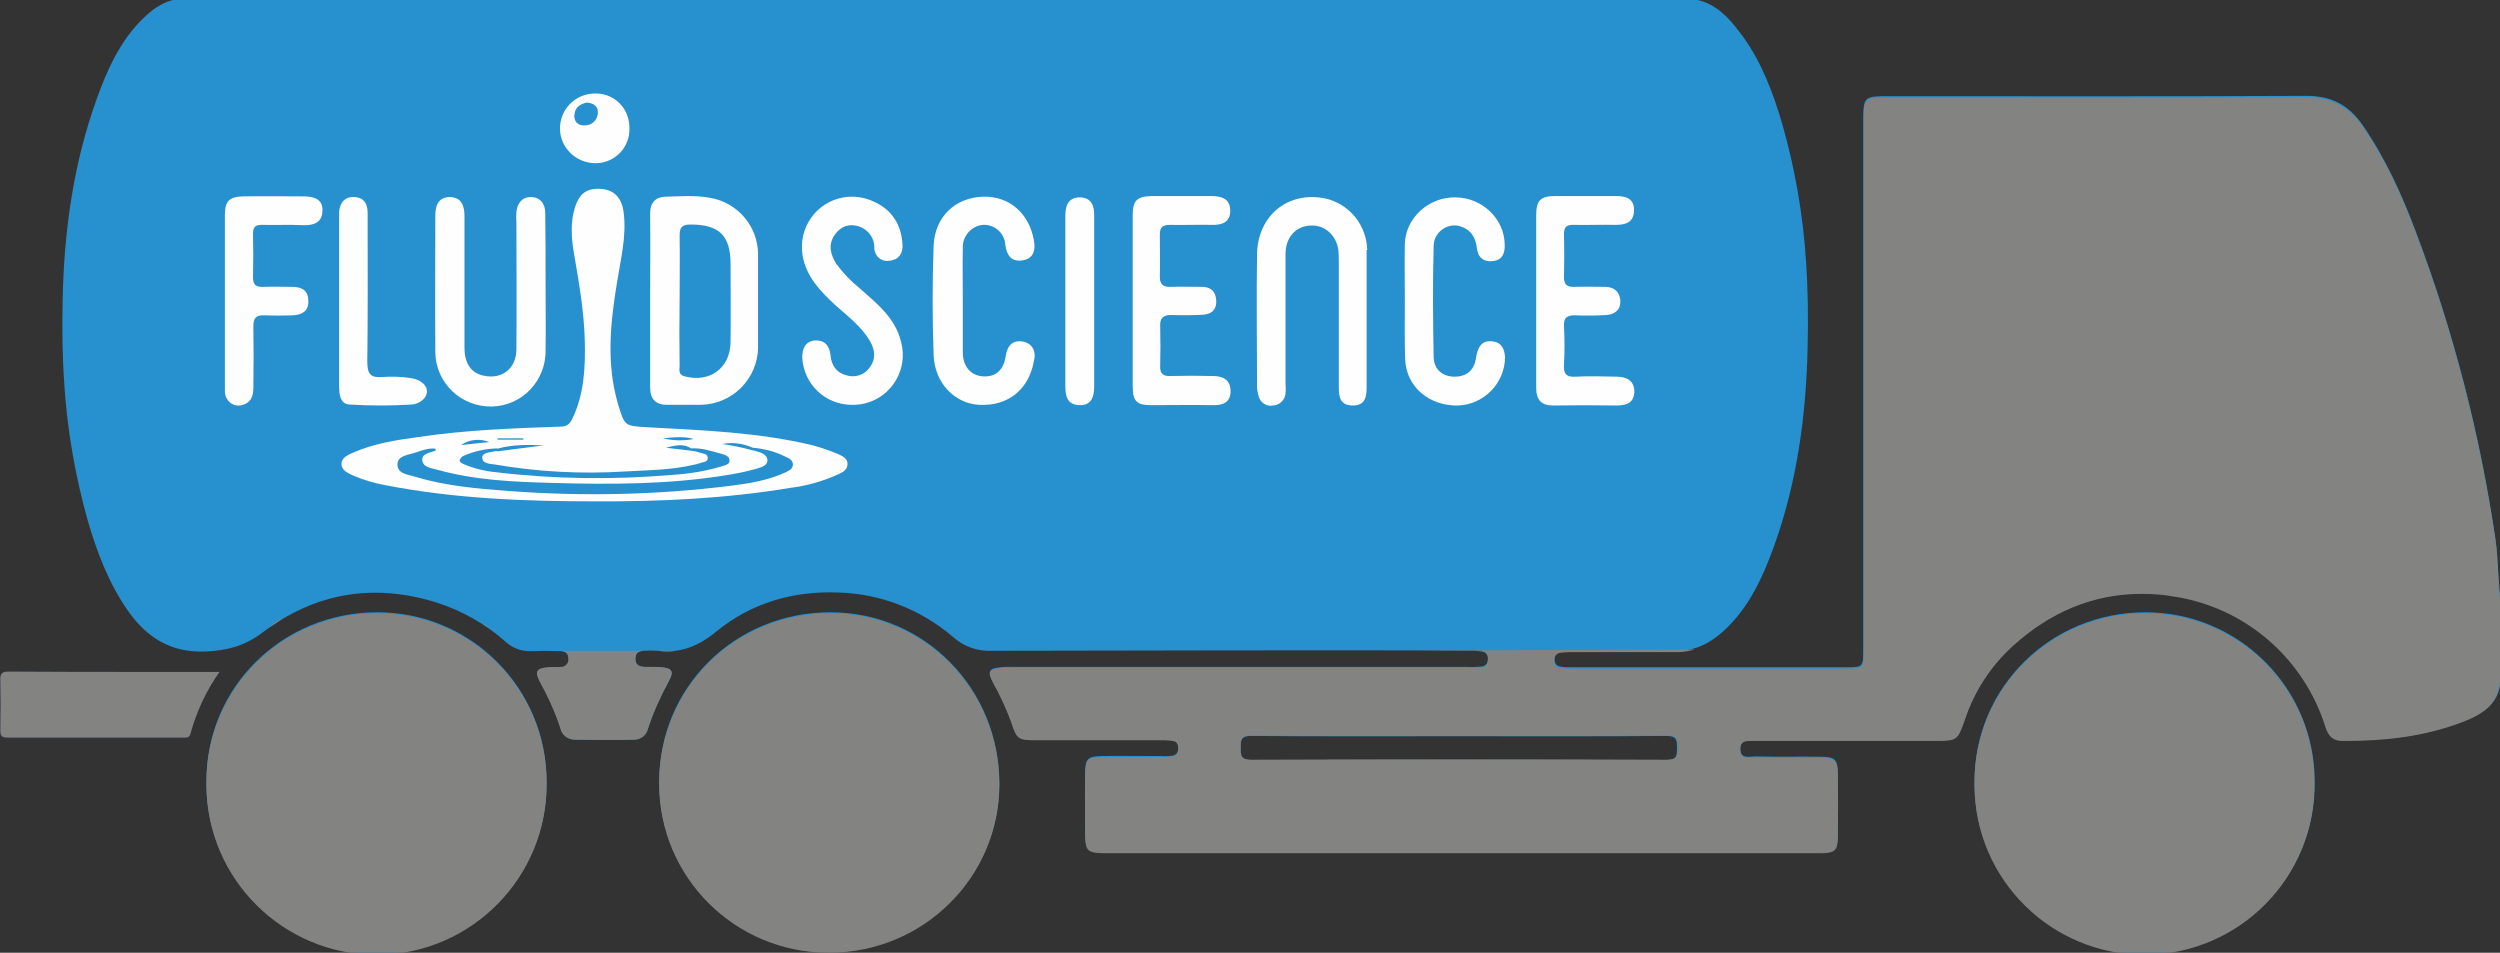
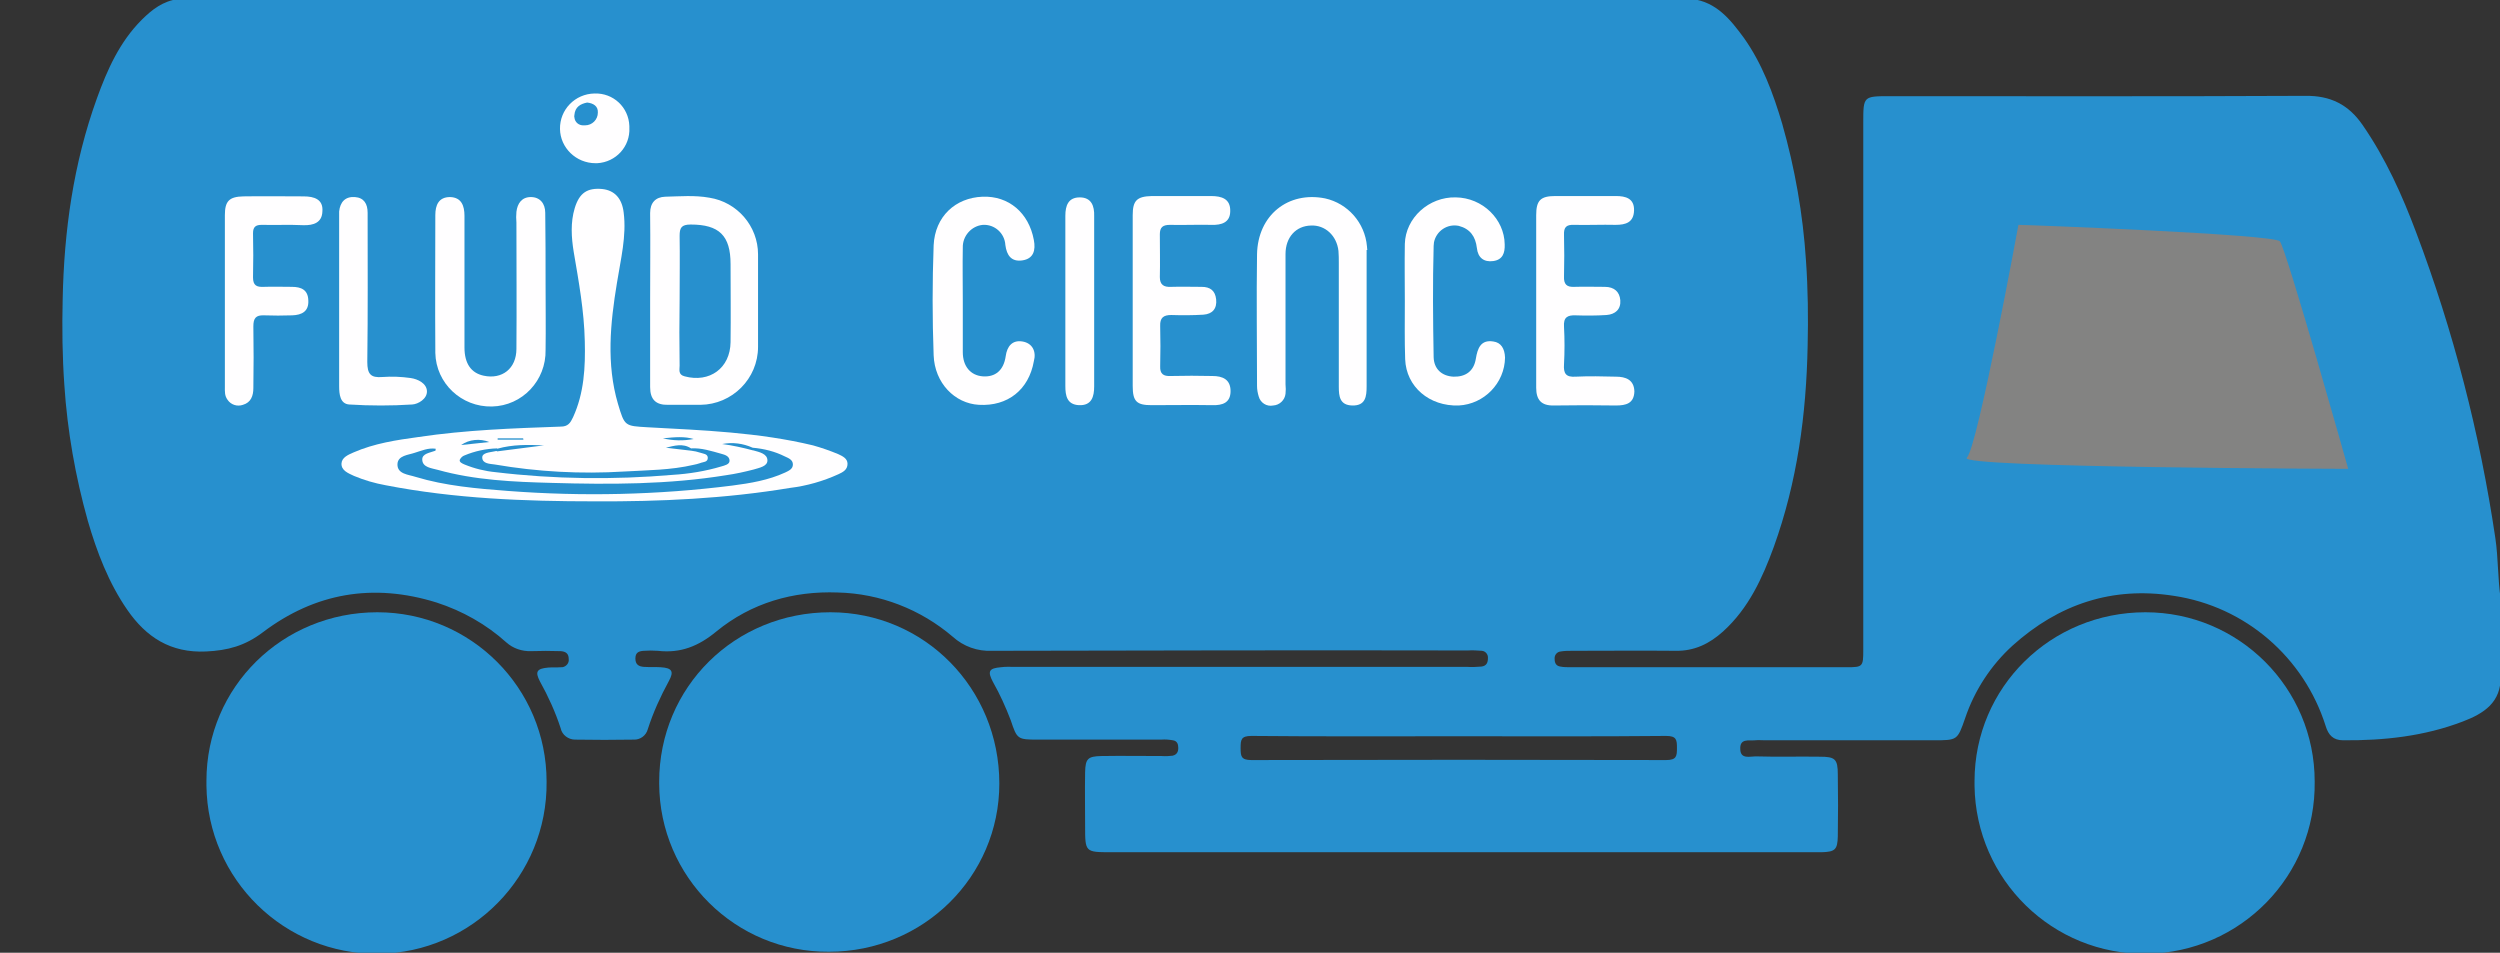
<svg xmlns="http://www.w3.org/2000/svg" xmlns:xlink="http://www.w3.org/1999/xlink" id="Layer_1" x="0px" y="0px" viewBox="0 0 746 284.3" style="enable-background:new 0 0 746 284.3;" xml:space="preserve">
  <rect x="0" y="0" width="746" height="284.3" fill="#333333" stroke="none" />
  <style type="text/css">	.st0{fill:#2790CE;}	.st1{fill:#FFFEFF;}	.st2{clip-path:url(#SVGID_00000149376396638777917300000017664619755374647435_);}	.st3{fill:#213466;}	.st4{fill:#838382;}</style>
  <g>
    <path class="st0" d="M744.6,160.5c-4.6-31.1-12.5-61.7-23.6-91.1c-4.2-11.2-9.1-22.1-16-32.1c-4.2-6.1-9.6-8.8-17.1-8.7  c-41.3,0.2-82.6,0.1-123.9,0.1c-8,0-8,0-8,7.9c0,52.5,0,105,0,157.5c0,4.8-0.2,5-4.8,5c-27.5,0-55,0-82.5,0c-1.1,0-2.1,0-3.1-0.2  c-1.3-0.2-1.7-1.1-1.7-2.3c-0.1-1.1,0.7-2.1,1.8-2.2c1.2-0.2,2.3-0.2,3.5-0.2c10.3,0,20.5-0.1,30.8,0c5.6,0.1,10.1-2.1,14.2-5.8  c7.6-6.9,11.7-15.9,15.1-25.2c7-19.4,9.7-39.5,10.1-60c0.2-8.5,0.1-17-0.5-25.5c-0.9-13.8-3.3-27.5-7.1-40.8  c-2.7-9.1-6-18-11.5-25.7c-3.9-5.3-8.1-10.6-15.4-11.5H53.2c-4.5,0.6-7.8,3.1-10.9,6.2C35.7,12.5,32,20.8,28.9,29.4  c-7,19.4-9.8,39.5-10.2,60c-0.2,8.5-0.1,17,0.5,25.5c0.9,13.7,3.3,27.3,7,40.5c2.7,9.3,6.2,18.5,11.8,26.6s12.9,12.9,23.5,12.4  c6.5-0.3,11.6-1.7,16.9-5.7c15.6-11.8,33-14.8,51.9-8.9c7.7,2.5,14.8,6.5,20.8,11.9c2,1.8,4.7,2.7,7.4,2.6c2.9-0.1,5.8-0.1,8.8,0  c1.5,0.1,2.4,0.7,2.4,2.3c0.2,1.2-0.7,2.3-1.9,2.5c-0.1,0-0.3,0-0.4,0c-1.3,0.1-2.6,0-3.8,0.1c-3.4,0.3-4,1.2-2.5,4.1  c2.5,4.5,4.6,9.1,6.2,14c0.4,2,2.3,3.4,4.3,3.4c5.8,0.1,11.7,0.1,17.5,0c1.9,0.1,3.7-1.2,4.2-3.1c1.6-5,3.8-9.8,6.3-14.4  c1.6-2.9,0.9-3.9-2.5-4.1c-1.6-0.1-3.3,0-4.9-0.1s-2.6-0.7-2.6-2.5s1-2.2,2.5-2.3c1.4-0.1,2.8-0.1,4.2,0c6.8,0.8,12.2-1.4,17.5-5.8  c10.4-8.5,22.9-12.1,36.2-11.6c12.6,0.3,24.7,5,34.3,13.2c3.2,2.9,7.4,4.4,11.7,4.2c47.3-0.1,94.7-0.2,142-0.1  c1.4-0.1,2.8,0,4.2,0.1c1.1,0.1,1.9,1.1,1.8,2.2c0,1.3-0.4,2.3-1.9,2.5c-1.4,0.1-2.8,0.2-4.2,0.1h-135c-1.4,0-2.8-0.1-4.2,0.1  c-3.6,0.3-4.1,1.2-2.4,4.4c2.1,3.7,3.8,7.5,5.3,11.4c1.9,5.7,2,5.8,8.2,5.8h36.7c1.2-0.1,2.3,0,3.5,0.2c1.3,0.2,1.6,1.2,1.6,2.3  s-0.4,2-1.7,2.3c-1,0.1-2.1,0.2-3.1,0.1c-6.1,0-12.1-0.1-18.2,0c-4,0.1-4.7,0.8-4.8,4.8c-0.1,5.4,0,10.7,0,16.1  c0,7.8,0,7.8,7.8,7.8h209.2c0.9,0,1.9,0,2.8,0c4-0.1,4.7-0.8,4.8-4.7c0.1-6.2,0.1-12.3,0-18.5c0-4.6-0.8-5.3-5.3-5.3  c-6.4-0.1-12.8,0.1-19.2-0.1c-1.8,0-4.5,0.9-4.6-2.1c-0.2-3.4,2.6-2.5,4.5-2.7c0.9-0.1,1.9,0,2.8,0h50.4c7.1,0,7.1,0,9.4-6.6  c2.8-8.3,7.7-15.8,14.2-21.7c13.7-12.3,29.7-17.7,48.1-14.8c21.3,3.2,38.8,18.3,45.3,38.9c0.8,2.6,2.2,4.2,5.2,4.2  c12.2,0.1,24.2-1.2,35.7-5.6c6.3-2.4,11.5-5.7,11.3-13.6v-23C745.3,172.5,745.5,166.5,744.6,160.5z M497.2,226.8  c-41.3-0.1-82.6-0.1-123.8,0c-3.1,0-3.2-1.2-3.2-3.6s0.1-3.6,3.2-3.6c20.6,0.2,41.3,0.1,61.9,0.1s41.3,0.1,61.9-0.1  c3.1,0,3.2,1.2,3.2,3.6S500.3,226.8,497.2,226.8z" />
    <g>
      <path class="st1" d="M250.1,135.5c-2.4-1-5-1.9-7.5-2.6c-16.2-3.9-32.8-4.5-49.3-5.4c-6.9-0.4-6.9-0.3-8.9-7   c-3.5-11.9-2.3-24-0.3-36.1c1.1-7,2.9-13.9,2-21c-0.5-4.2-2.7-6.6-6.4-7c-4.4-0.4-6.8,1.1-8.2,5.7c-1.3,4.3-1,8.8-0.3,13.1   c1.5,8.8,3.1,17.6,3.3,26.6c0.2,7.8-0.2,15.5-3.5,22.7c-0.8,1.7-1.5,2.8-3.7,2.8c-14.2,0.5-28.3,1-42.4,3.1   c-6.6,0.9-13.2,1.9-19.4,4.6c-1.6,0.7-3.5,1.5-3.6,3.3c-0.1,2.1,2,2.9,3.7,3.7c3.1,1.3,6.2,2.2,9.5,2.8c20.6,4,41.4,4.8,62.3,4.8   c19.6,0.1,39-0.8,58.3-4c5-0.6,9.9-2,14.5-4.1c1.3-0.6,2.7-1.3,2.7-3.1C252.9,136.8,251.4,136.1,250.1,135.5z" />
      <path class="st1" d="M199.4,120.8c3.2,0,6.4,0,9.6,0c9.5-0.1,17.2-7.8,17.2-17.3c0-9.2,0-18.4,0-27.6c0-8.4-6.2-15.6-14.5-16.9   c-4.4-0.8-8.8-0.4-13.2-0.3c-2.9,0.1-4.5,1.8-4.5,4.9c0.1,8.8,0,17.6,0,26.4c0,8.5,0,17.1,0,25.5   C194,119.2,195.7,120.9,199.4,120.8z" />
      <path class="st1" d="M129.9,105.3c0.2,9.1,7.8,16.2,16.9,16c9.1-0.2,16.2-7.8,16-16.9c0.1-6.5,0-13.1,0-19.6   c0-7.1,0-14.2-0.1-21.3c0-2.8-1.6-4.7-4.3-4.7s-4,1.9-4.3,4.4c-0.1,1.1-0.1,2.1,0,3.2c0,12.6,0.1,25.1,0,37.7c0,5.9-4.3,9.2-9.8,8   c-3.7-0.8-5.7-3.6-5.7-8.4c0-13.1,0-26.2,0-39.3c0-3-0.9-5.5-4.3-5.6c-3.4,0-4.4,2.4-4.4,5.4c0,13.4-0.1,26.7,0,40.1   C129.9,104.7,129.9,105,129.9,105.3z" />
      <path class="st1" d="M408,74.6c0-0.3-0.1-0.7-0.1-1.1c-0.6-7-5.7-12.8-12.5-14.3c-11-2.2-20.1,5-20.3,16.7   c-0.2,13.1,0,26.2,0,39.3c0,1.1,0.2,2.1,0.5,3.1c0.5,1.9,2.4,3.1,4.3,2.7c1.9-0.1,3.5-1.6,3.7-3.5c0.1-0.9,0.1-1.9,0-2.8   c0-13,0-25.9,0-38.9c0-5,3.1-8.4,7.6-8.5c4.2-0.2,7.7,3,8.2,7.6c0.1,1.2,0.1,2.4,0.1,3.6c0,12.3,0,24.6,0,36.9   c0,2.9,0.3,5.5,4,5.6c4,0.1,4.3-2.7,4.3-5.7c0-6.8,0-13.6,0-20.5h0V74.6z" />
      <path class="st1" d="M349.1,67.1c4.1,0.1,8.3-0.1,12.4,0c3,0.1,5.6-0.7,5.6-4.1c0.1-3.7-2.6-4.5-5.7-4.5c-5.9,0-11.8,0-17.7,0   c-4.5,0.1-5.7,1.4-5.7,5.7c0,8.4,0,16.9,0,25.3c0,8.6,0,17.1,0,25.7c0,4.6,1.2,5.7,5.6,5.7c6,0,12.1-0.1,18.1,0   c3.1,0.1,5.5-0.7,5.5-4.2c0-3.5-2.4-4.5-5.4-4.5c-4.1-0.1-8.3-0.1-12.5,0c-2.1,0.1-3.2-0.6-3.1-2.9c0.1-4,0.1-8,0-12   c-0.1-2.5,1-3.3,3.3-3.3c3.2,0.1,6.4,0.1,9.6-0.1c2.7-0.2,4.1-1.8,3.8-4.6c-0.3-2.6-1.8-3.7-4.3-3.7c-3,0-6.1-0.1-9.2,0   c-2.1,0.1-3.3-0.6-3.3-2.9c0.1-4.3,0-8.6,0-12.8C346.1,67.8,347,67.1,349.1,67.1z" />
      <path class="st1" d="M482.2,112.4c-4-0.1-8-0.2-12,0c-2.9,0.2-3.7-0.9-3.5-3.7c0.2-3.7,0.2-7.5,0-11.2c-0.2-2.8,1-3.5,3.5-3.4   c3,0.1,6.1,0.1,9.2-0.1c2.6-0.2,4.3-1.7,4.1-4.4c-0.2-2.5-1.8-4-4.6-4c-3,0-6.1-0.1-9.2,0c-2.2,0.1-3.1-0.8-3-3.1   c0.1-4.1,0.1-8.3,0-12.4c-0.1-2.3,0.7-3.1,3-3c4.1,0.1,8.3-0.1,12.4,0c3,0,5.4-0.7,5.5-4.3c0.1-3.6-2.5-4.3-5.4-4.3   c-6,0-12,0-18.1,0c-4.4,0-5.7,1.3-5.7,5.7c0,8.4,0,16.9,0,25.3c0,8.7,0,17.3,0,26.2c0,3.6,1.5,5.4,5.3,5.3   c6.1-0.1,12.3-0.1,18.5,0c3,0,5.4-0.6,5.5-4.2C487.6,113.3,485.1,112.4,482.2,112.4z" />
-       <path class="st1" d="M256.5,86c-2.6-2.1-4.9-4.5-6.9-7.2c-1.7-2.7-2.6-5.6-0.6-8.6c1.4-2.1,3.6-3.4,6.2-2.9   c3.3,0.5,5.8,3.4,5.7,6.7c0,0.3,0,0.6,0.1,0.8c0.4,2.1,2.4,3.4,4.5,3c2.7-0.3,4-2.2,3.8-4.8c-0.3-6-3.2-10.5-8.7-12.9   c-2.8-1.3-5.9-1.7-8.9-1.2c-8.2,1.4-13.6,9.2-12.2,17.4c1.1,6.3,5.3,10.6,9.7,14.7c3.7,3.3,7.7,6.3,10.3,10.6   c1.6,2.7,2,5.5-0.1,8.2c-1.5,2.1-4.3,3-6.8,2.2c-3.1-0.8-4.5-3-4.8-6.1c-0.3-2.8-1.8-4.5-4.7-4.3c-2.9,0.3-3.8,2.6-3.7,5.3   c0.5,7.8,6.9,13.9,14.8,13.9c1.4,0,2.8-0.1,4.2-0.5c7.9-2.1,12.6-10.3,10.5-18.2C267.2,94.9,261.7,90.6,256.5,86z" />
      <path class="st1" d="M305.1,101.9c-3-0.5-4.6,1.4-5,4.4c-0.6,4.2-3.1,6.3-6.9,6c-3.6-0.3-5.9-3-5.9-7.2c0-5.1,0-10.1,0-15.2   c0-5.3-0.1-10.7,0-16c-0.1-3.5,2.6-6.5,6-6.8c3.5-0.2,6.5,2.5,6.7,6c0.4,3.1,1.8,5.1,5.1,4.6c3.3-0.5,4-3,3.4-6.1   c-1.5-8.1-7.5-13.2-15.3-12.9c-8.1,0.3-14.2,5.9-14.6,14.5c-0.4,10.9-0.4,21.9,0,32.8c0.3,8.3,6.3,14.4,13.5,14.8   c8.6,0.5,14.9-4.5,16.4-13C309.3,104.9,308.1,102.4,305.1,101.9z" />
      <path class="st1" d="M445.6,101.9c-3.7-0.6-4.7,2-5.2,5.1c-0.6,3.8-3.1,5.5-6.7,5.4c-3.6-0.2-5.8-2.4-5.9-5.8   c-0.2-11.1-0.3-22.2,0-33.2c0-0.4,0.1-0.7,0.1-1.1c0.7-3.4,4-5.6,7.4-4.9c3.4,0.9,5,3.2,5.4,6.6c0.3,2.9,2.1,4.3,4.9,3.9   c2.8-0.4,3.5-2.4,3.4-5c-0.1-7.5-6.6-13.9-14.6-14c-8-0.2-15,6.1-15.2,13.9c-0.1,5.7,0,11.5,0,17.2c0,5.7-0.1,11.5,0.1,17.2   c0.3,8.2,7.2,14.1,16,13.8c7.6-0.4,13.7-6.7,13.8-14.3C449,104,447.9,102.2,445.6,101.9z" />
      <path class="st1" d="M90.6,58.6c-6,0-12-0.1-18,0c-4.2,0.1-5.5,1.4-5.5,5.6c0,8.5,0,17.1,0,25.6l0,25.7c0,1.3-0.1,2.6,0.8,3.8   c1,1.5,2.9,2.1,4.6,1.5c2.4-0.7,3.1-2.7,3.1-5c0.1-6.1,0.1-12.2,0-18.4c0-2.4,0.7-3.4,3.2-3.3c2.8,0.1,5.5,0.1,8.4,0   c2.9-0.1,5-1.2,4.8-4.5c-0.1-3.1-2.1-4-4.9-4s-5.6-0.1-8.4,0c-2.1,0.1-3.2-0.4-3.2-2.8c0.1-4.4,0.1-8.8,0-13.2   c0-1.9,0.8-2.5,2.6-2.5c4.1,0.1,8.3-0.1,12.4,0.1c3.1,0.1,5.6-0.8,5.7-4.1C96.5,59.5,93.8,58.6,90.6,58.6z" />
      <path class="st1" d="M104.2,120.7c6.3,0.4,12.6,0.4,18.8,0c1.8-0.1,4.5-1.7,4.4-4c-0.1-2.3-2.7-3.6-4.9-3.9   c-2.8-0.4-5.6-0.5-8.4-0.3c-3.5,0.3-4.5-0.9-4.5-4.5c0.2-14.8,0.1-29.6,0.1-44.5c0-2.7-1.1-4.5-3.8-4.7c-2.9-0.2-4.4,1.5-4.7,4.3   c0,0.9,0,1.9,0,2.8v24l0,25.3C101.2,117.7,101.5,120.5,104.2,120.7z" />
      <path class="st1" d="M322.2,58.9c-3.4,0-4.3,2.4-4.3,5.5c0,8.5,0,17.1,0,25.6c0,8.4,0,16.8,0,25.2c0,2.9,0.5,5.5,4,5.7   c3.9,0.2,4.6-2.6,4.6-5.6c0-16.9,0-33.9,0-50.8C326.6,61.5,325.7,58.9,322.2,58.9z" />
      <path class="st1" d="M177.7,48.7c0.2,0,0.3,0,0.5,0c5.6-0.3,9.9-5,9.6-10.6c0-0.2,0-0.4,0-0.5c-0.2-5.6-4.8-9.9-10.4-9.7   c-5.8,0.1-10.4,4.8-10.3,10.6C167.2,44.1,171.9,48.7,177.7,48.7z" />
      <path class="st0" d="M236.6,138.6c0-1.4-1.3-1.9-2.4-2.4c-3-1.5-6.2-2.3-9.6-2.6c-2.9-1.3-6-1.7-9.1-1.1c3.1,0.4,6.2,1.1,9.2,1.9   c0,0,0,0,0,0c0,0,0,0,0.1,0c1.8,0.5,4.2,1,4.2,3c0,1.8-2.5,2.2-4.1,2.7c-2.7,0.7-5.4,1.3-8.2,1.7c-17.3,2.8-34.6,2.8-52,2.3   c-11.5-0.3-23-0.8-34.1-3.9c-1.8-0.5-4.5-0.7-4.6-3c-0.1-1.9,2.4-2.1,3.9-2.7c0.1,0,0.1-0.4,0.1-0.6c-2.3-0.3-4.2,0.6-6.2,1.2   c-2,0.7-5.1,0.8-5.2,3.4c-0.1,3,3.3,3.1,5.4,3.8c8.9,2.7,18.3,3.5,27.6,4.2c22.3,1.7,44.7,1.2,66.9-1.6c5.4-0.7,10.8-1.6,15.8-3.9   C235.3,140.5,236.6,140,236.6,138.6z" />
      <path class="st0" d="M138.6,138.6c2.9,1.2,6.1,2,9.3,2.3c17.5,2.1,35.3,2.3,52.8,0.8c4.9-0.3,9.8-1.1,14.5-2.5   c1-0.3,2.5-0.6,2.5-1.7c0-1.4-1.4-1.8-2.5-2.1c-2.9-0.8-5.9-1.8-9-1.6c-2.4-1.6-5-0.8-7.5-0.2l7.6,0.9c0,0,0,0,0,0   c0.9,0.1,1.8,0.3,2.7,0.6c0.8,0.3,2.1,0.3,2.2,1.4c0.1,1.5-1.4,1.3-2.3,1.7c-0.6,0.2-1.3,0.4-1.9,0.5c-6.8,1.6-13.8,1.6-20.7,2   c-12.9,0.8-25.9,0.1-38.7-2.1c-1.4-0.2-3.7-0.2-3.7-2.1c0-1.4,2.2-1.5,3.6-1.8c0.3-0.1,0.5-0.1,0.8-0.1c0,0,0,0,0,0   c0,0,0,0.1,0,0.1l14-1.8c-4.7-0.2-9.3-0.3-13.9,1c0,0,0,0-0.1-0.1c-3.3,0.1-6.6,0.8-9.7,2.1c-0.6,0.2-1.1,0.7-1.4,1.3   C137,137.9,137.9,138.3,138.6,138.6z" />
      <polygon class="st0" points="156.1,130.8 148.5,130.8 148.5,131.2 156.2,131.2   " />
      <path class="st0" d="M207,131c-2.7-0.8-5.4-0.6-9.2-0.2C200.8,131.5,203.9,131.6,207,131z" />
      <path class="st0" d="M137.6,132.8l8.4-0.9C143.2,130.8,140,131.1,137.6,132.8z" />
      <path class="st0" d="M202.8,109.1c0,1.2-0.5,2.7,1.5,3.2c7.4,2,13.6-2.4,13.7-10.2s0-15.5,0-23.3c0-8.5-3.4-11.8-11.9-11.8   c-2.8,0-3.3,1-3.3,3.4c0.1,6.3,0,12.6,0,18.9C202.7,95.9,202.7,102.5,202.8,109.1z" />
      <path class="st0" d="M174.2,37.4c0.1,0,0.3,0,0.4,0c2.1,0,3.8-1.7,3.8-3.8c0.1-1.9-1.3-2.8-3.2-3c-2,0.4-3.6,1.3-3.8,3.7   c0,0.2-0.1,0.5,0,0.7C171.5,36.5,172.8,37.5,174.2,37.4z" />
    </g>
    <g>
      <path class="st0" d="M640.2,182.7c-28.3,0-51,22.4-51,50.4c0,0.5,0,0.9,0,1.4c0.4,28,23.3,50.5,51.4,50.1   c28-0.4,50.5-23.3,50.1-51.4c0,0,0,0,0,0C690.7,205.3,668.1,182.7,640.2,182.7z" />
      <path class="st0" d="M247.8,182.7c-28.5,0-51.1,22.3-51.1,50.6c0,0.2,0,0.3,0,0.5c0.1,27.9,22.8,50.4,50.7,50.2   c28.1,0,50.8-22.4,50.8-50.2C298.2,205.4,275.8,182.7,247.8,182.7z" />
      <path class="st0" d="M112.6,182.7c-28.3,0-51,22.3-51,50.3c0,0.5,0,0.9,0,1.4c0.3,28,23.3,50.5,51.3,50.2   c28-0.3,50.5-23.3,50.2-51.3c0,0,0-0.1,0-0.1C163.1,205.3,140.5,182.7,112.6,182.7z" />
    </g>
  </g>
  <g>
    <defs>
-       <path id="SVGID_1_" d="M751.5,194.7l-2-49c0,0-12.3-50.4-24.5-84.1c-0.6-1.6-15-30-15-30l-11.9-10.2H561.9l-5.4,2.7   c0,0-2.4,3.7-3.4,5.1c-0.9,1.2,0.4,136.9,0.1,164.4l-265.7,1.1l-7.5-4.7l-7.9-8l-18.2-4.8c0,0-12.6-0.3-13.6,0   c-1,0.3-10.8,4.8-11.8,4.4c-1-0.4-12.7,6.1-13.7,8.4c-0.5,1-4,2.8-5.8,4.2h-56.3l-4.2-3l-1.6,0.2l-1.8-4.8c0,0-6.9-2.3-12.2-4.2   l-1.8-0.4c-0.9-0.7-16.7-2.2-16.9-2.6c-0.2-0.3-14,0.4-14,0.4s-16,4.5-18,5.8c-1.5,1-5.4,5.7-8.4,9l-80.3-0.2v97h846.1v-97H751.5z   " />
-     </defs>
+       </defs>
    <clipPath id="SVGID_00000027601115951402042280000012583981058353109383_">
      <use xlink:href="#SVGID_1_" style="overflow:visible;" />
    </clipPath>
    <g style="clip-path:url(#SVGID_00000027601115951402042280000012583981058353109383_);">
      <g>
        <g>
          <path class="st3" d="M714.5,189.5c-13-22.1-35.6-37.7-61.4-41.7c-4.6-0.7-9.4-1.1-14.1-1.1c-19.2,0-37.3,6.4-53,18.5V58.6     c2.1,0,25.2,0,34.7,0c17.2,0,39.6,0,62.3-0.1c3.4,5.7,6.5,12.5,9.9,21.4c10.4,27.4,17.8,55.9,22,84.8c0.2,1.7,0.4,4.1,0.5,6.6     c0.1,2.6,0.3,5.5,0.6,8.7v9.2C715.5,189.3,715,189.4,714.5,189.5z M453.9,166.6c-2.7-1.1-5.7-1.9-8.8-2.2     c-2-0.2-4.1-0.3-6.1-0.3c-0.5,0-1.1,0-1.6,0c-18.5,0-37,0-55.5,0c-27.3,0-54.8,0-82,0.1c-14.1-10.8-31.3-16.9-49.1-17.4     c-1.1,0-2.2-0.1-3.3-0.1c-19.2,0-37,6-51.5,17.3c-0.6,0-1.3,0-1.9,0c-1.4,0-2.9,0.1-4.4,0.2c-3.6,0.3-7,1.1-10.2,2.3     c-3.4-1.4-7.2-2.2-11.1-2.3l-0.3,0c-1.1,0-2.2-0.1-3.3-0.1c-7.7-5.7-16.2-10.1-25.4-13l-0.2-0.1c-9.1-2.9-18.3-4.3-27.3-4.3     c-18,0-34.9,5.7-50.2,16.8c-2.5-4.1-4.7-9.4-6.8-16.5c-3.1-11.2-5.1-22.8-5.9-34.4l0-0.3c-0.5-6.4-0.6-13.3-0.4-22.5     c0.4-19.4,3.2-35.9,8.4-50.4c1.3-3.6,2.8-7.2,4.5-9.9h434.8c2.9,4.6,4.9,10.6,6.4,15.6c3.2,11.3,5.2,22.9,6,34.6     c0.5,7.5,0.7,15.1,0.5,22.5l0,0.3c-0.4,19.5-3.1,36-8.3,50.4c-1.9,5.3-3.5,8.8-5.2,11.2c-2,0-4,0-6,0c-3.4,0-6.9,0-10.3,0     c-3.2,0-6.5,0-9.7,0c-0.5,0-0.9,0-1.4,0c-2.2,0-4.4,0.1-6.6,0.4C458.9,164.9,456.3,165.6,453.9,166.6z" />
        </g>
        <g>
          <path class="st4" d="M475.4,59.6c1.7,7.3,2.8,14.7,3.3,22.2l0,0.1l0,0.1c0.5,6.4,0.6,13,0.4,19.4l0,0.3l0,0.3     c-0.3,12.3-1.5,22.9-3.9,32.2c-1.8,0-3.6,0-5.3,0c-0.6,0-1.2,0-1.7,0c-3.5,0-7,0.2-10.4,0.7c-1.3,0.2-2.5,0.4-3.8,0.6     c-1.9-0.4-3.8-0.7-5.7-0.9c-3-0.3-6.1-0.5-9.2-0.5c-0.7,0-1.3,0-2,0c-18.3,0-36.9,0-55.1,0c-24.1,0-48.5,0-72.8,0.1     c-17.2-10.7-37.1-16.8-57.5-17.3c-1.4,0-2.8-0.1-4.2-0.1c-22.4,0-43.5,6.1-61.5,17.7c-2.2,0.2-4.4,0.5-6.5,1     c-1.5-0.3-3.1-0.6-4.6-0.7c-8.2-5.1-16.9-9.1-26.2-12.1l-0.2-0.1l-0.2-0.1c-12-3.8-24.2-5.7-36.2-5.7c-10.8,0-21.5,1.6-31.8,4.6     c-0.5-3.6-0.9-7.1-1.2-10.7l0-0.3l0-0.3c-0.4-5.3-0.5-11.4-0.4-19.5c0.3-11.7,1.5-21.9,3.7-31H475.4 M664.1,88.5     c0.3,0.7,0.5,1.3,0.8,2c3.9,10.4,7.4,21,10.4,31.8c-5.7-1.8-11.7-3.3-17.7-4.2c-6.2-1-12.5-1.5-18.6-1.5c-7.8,0-15.5,0.8-23,2.3     V88.6c1.5,0,3.1,0,4.6,0C633.1,88.6,648.1,88.6,664.1,88.5 M504.6-0.4H53.2c-4.5,0.6-7.8,3.1-10.9,6.2     C35.7,12.4,32,20.7,28.9,29.2c-7,19.4-9.8,39.5-10.2,60c-0.2,8.5-0.1,17,0.5,25.5c0.9,13.7,3.3,27.3,7,40.5     c2.7,9.3,6.2,18.5,11.8,26.7c5.4,7.8,12.2,12.5,22.1,12.5c0.5,0,0.9,0,1.4,0c6.5-0.3,11.6-1.7,16.9-5.7     c10.4-7.9,21.7-11.9,33.6-11.9c5.9,0,12,1,18.3,2.9c7.7,2.5,14.8,6.5,20.8,11.9c1.9,1.7,4.3,2.6,6.8,2.6c0.2,0,0.4,0,0.5,0     c1.5,0,3-0.1,4.5-0.1c1.4,0,2.8,0,4.3,0.1c1.5,0.1,2.4,0.7,2.4,2.3c0.2,1.2-0.7,2.3-1.9,2.5c-0.1,0-0.2,0-0.3,0c0,0-0.1,0-0.1,0     c-1.3,0.1-2.6,0-3.8,0.1c-3.4,0.3-4,1.2-2.5,4.2c2.5,4.5,4.6,9.1,6.2,14c0.4,2,2.2,3.4,4.2,3.4c0.1,0,0.1,0,0.2,0     c3.1,0,6.2,0.1,9.2,0.1c2.8,0,5.5,0,8.3-0.1c0.1,0,0.2,0,0.2,0c1.9,0,3.5-1.3,4-3.1c1.6-5,3.8-9.8,6.3-14.4     c1.6-2.9,0.9-3.9-2.5-4.1c-0.7,0-1.3-0.1-2-0.1c-0.4,0-0.9,0-1.3,0c-0.5,0-1.1,0-1.6,0c-1.6-0.1-2.7-0.7-2.6-2.5s1-2.2,2.5-2.3     c0.7-0.1,1.4-0.1,2.1-0.1c0.7,0,1.4,0,2.1,0.1c0.9,0.1,1.8,0.2,2.7,0.2c5.5,0,10.2-2.2,14.8-6c9.8-8,21.4-11.6,33.8-11.6     c0.8,0,1.6,0,2.4,0c12.6,0.3,24.7,5,34.3,13.2c3.1,2.7,7,4.2,11.1,4.2c0.2,0,0.4,0,0.6,0c28.7-0.1,57.4-0.1,86.1-0.1     c18.6,0,37.3,0,55.9,0.1c0.4,0,0.8,0,1.2,0c1,0,2,0.1,3,0.2c1.1,0.1,1.9,1.1,1.8,2.2c0,1.3-0.4,2.3-1.9,2.5c-1,0.1-2,0.1-3,0.1     c-0.4,0-0.8,0-1.2,0h-135c-0.7,0-1.3,0-2,0c-0.7,0-1.5,0-2.2,0.1c-3.6,0.3-4.1,1.2-2.4,4.4c2.1,3.7,3.8,7.5,5.3,11.4     c1.9,5.7,2,5.8,8.2,5.8h36.7c0.3,0,0.6,0,0.9,0c0.9,0,1.7,0.1,2.6,0.2c1.3,0.2,1.6,1.2,1.6,2.3s-0.4,2-1.7,2.3     c-0.8,0.1-1.6,0.2-2.4,0.2c-0.2,0-0.5,0-0.7,0c-4,0-8.1,0-12.1,0c-2,0-4,0-6.1,0c-4,0.1-4.7,0.8-4.8,4.8c-0.1,5.4,0,10.7,0,16.1     c0,7.8,0,7.8,7.8,7.8h209.2c0.9,0,1.9,0,2.8,0c4-0.1,4.7-0.8,4.8-4.7c0.1-6.2,0.1-12.3,0-18.5c0-4.6-0.8-5.3-5.3-5.3     c-1.7,0-3.5,0-5.2,0c-2.4,0-4.8,0-7.1,0c-2.3,0-4.6,0-6.9-0.1c-0.7,0-1.5,0.1-2.2,0.1c-1.2,0-2.3-0.4-2.4-2.3     c-0.1-2.5,1.4-2.7,2.9-2.7c0.3,0,0.5,0,0.8,0c0.3,0,0.6,0,0.8,0c0.3,0,0.6,0,0.9,0c0.6,0,1.2,0,1.9,0h50.4c7.1,0,7.1,0,9.4-6.6     c2.8-8.3,7.7-15.8,14.2-21.7c11.2-10.2,24.1-15.6,38.5-15.6c3.1,0,6.3,0.2,9.5,0.8c21.3,3.2,38.8,18.3,45.3,38.9     c0.8,2.6,2.1,4.2,5.1,4.2c0.3,0,0.6,0,0.8,0c11.9,0,23.6-1.3,34.9-5.6c6.3-2.4,11.5-5.7,11.3-13.6v-23c-0.7-6-0.5-12-1.4-18     c-4.6-31.1-12.5-61.7-23.6-91.1c-4.2-11.2-9.1-22.1-16-32.1c-4.2-6.1-9.6-8.7-17-8.7c0,0-0.1,0-0.1,0     c-22.4,0.1-44.8,0.1-67.2,0.1c-18.9,0-37.7,0-56.6,0c-8,0-8,0-8,7.9c0,52.5,0,105,0,157.5c0,4.8-0.2,5-4.8,5     c-27.5,0-55,0-82.6,0c-0.2,0-0.4,0-0.6,0c-0.9,0-1.7-0.1-2.6-0.2c-1.3-0.2-1.7-1.1-1.7-2.3c-0.1-1.1,0.7-2.1,1.8-2.2     c0.9-0.1,1.7-0.2,2.6-0.2c0.3,0,0.6,0,0.9,0c6.8,0,13.7,0,20.5,0c3.4,0,6.8,0,10.3,0c0.1,0,0.1,0,0.2,0c5.5,0,10-2.1,14-5.8     c7.6-6.9,11.7-15.9,15.1-25.2c7-19.4,9.7-39.5,10.1-60c0.2-8.5,0.1-17-0.5-25.5c-0.9-13.8-3.3-27.5-7.1-40.8     c-2.7-9.1-6-18-11.5-25.7C516.1,5.8,511.9,0.5,504.6-0.4L504.6-0.4z M373.4,226.7c-3.1,0-3.2-1.2-3.2-3.6c0-2.4,0.1-3.6,3.1-3.6     c0,0,0,0,0.1,0c10.3,0.1,20.6,0.1,31,0.1s20.6,0,31,0c10.3,0,20.6,0,31,0c10.3,0,20.6,0,31-0.1c3.1,0,3.2,1.2,3.2,3.6     c0,2.4-0.1,3.6-3.2,3.6c0,0,0,0,0,0c-20.6-0.1-41.3-0.1-61.9-0.1C414.7,226.6,394,226.6,373.4,226.7L373.4,226.7z" />
        </g>
      </g>
      <g>
        <g>
          <path class="st4" d="M221,125.9c-2.1-0.9-4.3-1.6-6.5-2.2c-14.1-3.4-28.5-3.9-42.9-4.7c-6-0.3-6-0.3-7.7-6.1     c-3.1-10.4-2-20.9-0.3-31.4c1-6.1,2.5-12.1,1.7-18.3c-0.5-3.7-2.4-5.8-5.5-6.1c-3.9-0.4-6,1-7.2,5c-1.2,3.8-0.9,7.6-0.2,11.4     c1.3,7.7,2.7,15.3,2.8,23.1c0.1,6.8-0.2,13.4-3.1,19.8c-0.7,1.5-1.3,2.4-3.2,2.5c-12.3,0.4-24.7,0.9-36.9,2.7     c-5.7,0.8-11.5,1.6-16.9,4c-1.4,0.6-3.1,1.3-3.2,2.9c-0.1,1.9,1.8,2.6,3.2,3.2c2.7,1.1,5.4,2,8.3,2.5c17.9,3.5,36,4.2,54.2,4.2     c17,0.1,34-0.7,50.8-3.5c4.4-0.6,8.6-1.8,12.6-3.5c1.2-0.6,2.3-1.1,2.3-2.7C223.4,127,222.1,126.4,221,125.9z" />
          <path class="st3" d="M158.5,57.1c-3.1,0-4.9,1.5-6,5.1c-1.2,3.8-0.9,7.6-0.2,11.4c1.3,7.7,2.7,15.3,2.8,23.1     c0.1,6.8-0.2,13.4-3.1,19.8c-0.7,1.5-1.3,2.4-3.2,2.5c-12.3,0.4-24.7,0.9-36.9,2.7c-5.7,0.8-11.5,1.7-16.9,4     c-1.4,0.6-3.1,1.3-3.2,2.9c-0.1,1.9,1.8,2.6,3.2,3.2c2.7,1.1,5.4,2,8.3,2.4c17.9,3.5,36,4.2,54.2,4.2c0.6,0,1.2,0,1.8,0     c16.4,0,32.7-0.8,49-3.5c4.4-0.6,8.6-1.8,12.6-3.5c1.1-0.6,2.3-1.1,2.3-2.7c0-1.6-1.3-2.2-2.4-2.7c-2.1-0.9-4.3-1.6-6.6-2.2     c-14.1-3.4-28.5-3.9-42.9-4.7c-6-0.3-6-0.3-7.7-6.1c-3.1-10.4-2-20.9-0.3-31.4c1-6.1,2.5-12.1,1.7-18.3     c-0.5-3.7-2.4-5.8-5.5-6.1C159.3,57.1,158.9,57.1,158.5,57.1L158.5,57.1z" />
        </g>
        <g>
          <path class="st4" d="M176.8,113.1c2.8,0,5.6,0,8.4,0c8.3-0.1,15-6.8,15-15.1c0-8,0-16,0-24c0-7.3-5.4-13.6-12.6-14.7     c-3.8-0.7-7.7-0.4-11.5-0.3c-2.6,0.1-3.9,1.5-3.9,4.3c0,7.7,0,15.3,0,23c0,7.4,0,14.9,0,22.2     C172.1,111.7,173.6,113.2,176.8,113.1z" />
          <path class="st3" d="M181.9,58.8c-1.9,0-3.9,0.1-5.8,0.1c-2.6,0-3.9,1.5-3.9,4.3c0,7.7,0,15.3,0,23c0,7.4,0,14.9,0,22.2     c0,3.1,1.4,4.6,4.4,4.6c0.1,0,0.1,0,0.2,0c2.8,0,5.6,0,8.4,0c8.3-0.1,15-6.8,15-15.1c0-8,0-16,0-24c0-7.3-5.4-13.6-12.6-14.7     C185.7,58.9,183.8,58.8,181.9,58.8L181.9,58.8z" />
        </g>
        <g>
          <path class="st4" d="M116.3,99.6c0.2,7.9,6.8,14.1,14.7,13.9c7.9-0.2,14.1-6.8,13.9-14.7c0-5.7,0-11.4,0-17.1     c0-6.2,0-12.3-0.1-18.5c0-2.5-1.4-4.1-3.8-4.1s-3.5,1.6-3.7,3.8c-0.1,0.9-0.1,1.9,0,2.8c0,10.9,0.1,21.9,0,32.8     c0,5.1-3.7,8-8.5,7c-3.2-0.7-5-3.2-5-7.3c0-11.4,0-22.8,0-34.2c0-2.6-0.8-4.8-3.8-4.9s-3.8,2-3.8,4.7c0,11.6-0.1,23.3,0,34.9     C116.3,99.1,116.3,99.3,116.3,99.6z" />
          <path class="st3" d="M141,59.1c-2.4,0-3.4,1.6-3.7,3.8c-0.1,0.9-0.1,1.9,0,2.8c0,10.9,0.1,21.9,0,32.8c0,4.4-2.8,7.2-6.7,7.2     c-0.6,0-1.2-0.1-1.8-0.2c-3.2-0.7-5-3.2-5-7.3c0-11.4,0-22.8,0-34.2c0-2.6-0.8-4.8-3.8-4.9c0,0,0,0-0.1,0     c-2.9,0-3.7,2.1-3.7,4.7c0,11.6-0.1,23.3,0,34.9c0,0.3,0,0.5,0,0.8c0.2,7.8,6.6,13.9,14.3,13.9c0.1,0,0.3,0,0.4,0     c7.9-0.2,14.1-6.8,13.9-14.7c0-5.7,0-11.4,0-17.1c0-6.2,0-12.3-0.1-18.5C144.8,60.8,143.5,59.2,141,59.1     C141,59.1,141,59.1,141,59.1L141,59.1z" />
        </g>
        <g>
          <path class="st4" d="M358.4,72.8c0-0.3-0.1-0.7-0.1-1c-0.5-6.1-4.9-11.1-10.9-12.5c-9.6-2-17.5,4.4-17.6,14.5     c-0.2,11.4,0,22.8,0,34.2c0,0.9,0.2,1.8,0.4,2.7c0.5,1.7,2.1,2.7,3.8,2.3c1.7-0.1,3.1-1.4,3.3-3.1c0.1-0.8,0.1-1.6,0-2.4     c0-11.3,0-22.6,0-33.9c0-4.4,2.7-7.3,6.6-7.4c3.7-0.1,6.7,2.6,7.2,6.6c0.1,1,0.1,2.1,0.1,3.1c0,10.7,0,21.4,0,32.1     c0,2.5,0.3,4.8,3.5,4.9c3.5,0.1,3.7-2.4,3.7-5c0-5.9,0-11.9,0-17.8h0V72.8z" />
          <path class="st3" d="M344.1,59c-8,0-14.1,6-14.2,14.9c-0.2,11.4,0,22.8,0,34.2c0,0.9,0.2,1.8,0.4,2.7c0.4,1.4,1.7,2.4,3.1,2.4     c0.2,0,0.4,0,0.6-0.1c1.7-0.1,3.1-1.4,3.3-3.1c0.1-0.8,0.1-1.6,0-2.4c0-11.3,0-22.6,0-33.9c0-4.4,2.7-7.3,6.6-7.4     c0.1,0,0.2,0,0.3,0c3.5,0,6.4,2.7,6.9,6.6c0.1,1,0.1,2.1,0.1,3.1c0,10.7,0,21.4,0,32.1c0,2.5,0.3,4.8,3.5,4.9c0.1,0,0.1,0,0.2,0     c3.3,0,3.6-2.4,3.6-5c0-5.9,0-11.9,0-17.8h0V72.8c0-0.3-0.1-0.6-0.1-1c-0.5-6.1-4.9-11.1-10.9-12.5     C346.3,59.1,345.2,59,344.1,59L344.1,59z" />
        </g>
        <g>
          <path class="st4" d="M307.1,66.3c3.6,0,7.2-0.1,10.8,0c2.6,0.1,4.8-0.6,4.9-3.6c0.1-3.2-2.3-3.9-5-3.9c-5.1,0-10.3,0-15.4,0     c-3.9,0.1-5,1.2-5,5c0,7.3,0,14.7,0,22c0,7.5,0,14.9,0,22.4c0,4,1,5,4.9,5c5.2,0,10.5-0.1,15.7,0c2.7,0,4.8-0.6,4.8-3.6     c0-3-2.1-3.9-4.7-3.9c-3.6,0-7.2-0.1-10.8,0c-1.9,0.1-2.8-0.5-2.7-2.6c0.1-3.5,0.1-7,0-10.5c-0.1-2.2,0.8-2.9,2.9-2.9     c2.8,0.1,5.6,0.1,8.4-0.1c2.3-0.2,3.6-1.6,3.3-4c-0.2-2.2-1.5-3.2-3.7-3.2c-2.6,0-5.3-0.1-8,0c-1.8,0.1-2.8-0.5-2.8-2.5     c0-3.7,0-7.4,0-11.2C304.5,67,305.3,66.3,307.1,66.3z" />
          <path class="st3" d="M317.8,58.8c-5.1,0-10.3,0-15.4,0c-3.9,0.1-5,1.2-5,5c0,7.3,0,14.7,0,22c0,7.4,0,14.9,0,22.4c0,4,1,5,4.9,5     c3.5,0,7,0,10.5,0c1.7,0,3.5,0,5.2,0c0.1,0,0.2,0,0.3,0c2.6,0,4.5-0.7,4.5-3.6c0-3-2.1-3.9-4.7-3.9c-2,0-4,0-6,0     c-1.6,0-3.2,0-4.8,0c-0.1,0-0.2,0-0.2,0c-1.7,0-2.6-0.6-2.5-2.6c0.1-3.5,0.1-7,0-10.5c-0.1-2.2,0.8-2.9,2.9-2.9     c1.1,0,2.2,0.1,3.3,0.1c1.7,0,3.4-0.1,5.1-0.2c2.3-0.2,3.6-1.6,3.3-4c-0.2-2.2-1.5-3.2-3.7-3.2c-1.8,0-3.5,0-5.3,0     c-0.9,0-1.8,0-2.7,0c-0.1,0-0.2,0-0.3,0c-1.7,0-2.6-0.6-2.6-2.5c0.1-3.7,0-7.4,0-11.2c0-1.8,0.7-2.4,2.5-2.4c0.6,0,1.2,0,1.8,0     c2.1,0,4.2,0,6.3,0c0.9,0,1.8,0,2.7,0c0.1,0,0.2,0,0.3,0c2.5,0,4.5-0.7,4.6-3.6C322.9,59.5,320.5,58.8,317.8,58.8L317.8,58.8z" />
        </g>
        <g>
          <path class="st4" d="M423,105.8c-3.5-0.1-7-0.2-10.5,0c-2.5,0.1-3.2-0.8-3.1-3.2c0.2-3.3,0.2-6.5,0-9.8c-0.1-2.4,0.9-3,3.1-2.9     c2.6,0.1,5.3,0.1,8-0.1c2.3-0.1,3.8-1.5,3.6-3.8c-0.2-2.2-1.6-3.5-4-3.5c-2.6,0-5.3-0.1-8,0c-2,0.1-2.7-0.7-2.6-2.7     c0.1-3.6,0.1-7.2,0-10.8c-0.1-2,0.6-2.7,2.6-2.6c3.6,0.1,7.2-0.1,10.8,0c2.6,0,4.7-0.6,4.8-3.7s-2.2-3.8-4.7-3.8     c-5.2,0-10.5,0-15.7,0c-3.8,0-5,1.2-5,5c0,7.4,0,14.7,0,22c0,7.5,0,15.1,0,22.8c0,3.1,1.3,4.7,4.6,4.6c5.3-0.1,10.7-0.1,16.1,0     c2.6,0,4.7-0.5,4.8-3.7S425.5,105.8,423,105.8z" />
          <path class="st3" d="M422.9,58.9c-5.2,0-10.5,0-15.7,0c-3.8,0-5,1.2-5,5c0,7.3,0,14.7,0,22c0,7.6,0,15.1,0,22.8     c0,3.1,1.3,4.6,4.4,4.6c0.1,0,0.2,0,0.2,0c2.3-0.1,4.5-0.1,6.8-0.1c3.1,0,6.2,0,9.3,0.1c0.1,0,0.1,0,0.2,0     c2.5,0,4.5-0.6,4.6-3.7c0-3.1-2.2-3.9-4.7-3.9c-2-0.1-4-0.1-6-0.1c-1.5,0-3,0-4.4,0.1c-0.2,0-0.3,0-0.5,0c-2.2,0-2.7-1-2.6-3.2     c0.2-3.3,0.2-6.5,0-9.8c-0.1-2.3,0.8-2.9,2.7-2.9c0.1,0,0.2,0,0.3,0c1.2,0,2.4,0.1,3.7,0.1c1.4,0,2.9,0,4.3-0.1     c2.3-0.1,3.8-1.5,3.6-3.8c-0.2-2.2-1.6-3.4-4-3.4c-1.8,0-3.5,0-5.3,0c-0.9,0-1.8,0-2.7,0c-0.1,0-0.2,0-0.2,0     c-1.8,0-2.5-0.8-2.4-2.7c0.1-3.6,0.1-7.2,0-10.8c-0.1-1.9,0.6-2.6,2.4-2.6c0.1,0,0.1,0,0.2,0c0.9,0,1.7,0,2.6,0     c2.1,0,4.2,0,6.3,0c0.7,0,1.3,0,2,0c0.1,0,0.2,0,0.2,0c2.5,0,4.5-0.7,4.5-3.7C427.7,59.6,425.4,58.9,422.9,58.9L422.9,58.9z" />
        </g>
        <g>
          <path class="st4" d="M226.5,82.8c-2.3-1.8-4.3-3.9-6-6.3c-1.5-2.4-2.3-4.9-0.5-7.5c1.3-1.8,3.1-3,5.4-2.5c2.9,0.4,5,2.9,4.9,5.8     c0,0.2,0,0.5,0.1,0.7c0.4,1.8,2.1,3,3.9,2.6c2.4-0.2,3.4-1.9,3.3-4.1c-0.3-5.2-2.8-9.2-7.5-11.3c-2.4-1.1-5.1-1.5-7.7-1     c-7.1,1.3-11.8,8-10.6,15.1c1,5.5,4.6,9.2,8.5,12.8c3.2,2.9,6.7,5.5,8.9,9.2c1.4,2.3,1.7,4.8-0.1,7.1c-1.3,1.9-3.7,2.6-5.9,1.9     c-2.7-0.7-4-2.6-4.2-5.3c-0.2-2.5-1.6-4-4.1-3.7c-2.5,0.3-3.3,2.2-3.2,4.6c0.4,6.8,6,12.1,12.8,12.1c1.2,0,2.5-0.1,3.6-0.4     c6.9-1.9,11-9,9.1-15.9C235.8,90.6,231,86.8,226.5,82.8z" />
          <path class="st3" d="M224.7,59.1c-0.8,0-1.5,0.1-2.3,0.2c-7.1,1.3-11.8,8-10.6,15.1c1,5.5,4.6,9.2,8.5,12.8     c3.2,2.9,6.7,5.5,8.9,9.2c1.4,2.3,1.7,4.8-0.1,7.1c-1,1.4-2.6,2.2-4.3,2.2c-0.5,0-1.1-0.1-1.6-0.3c-2.7-0.7-4-2.6-4.2-5.3     c-0.2-2.3-1.4-3.7-3.6-3.7c-0.2,0-0.4,0-0.6,0c-2.5,0.3-3.3,2.2-3.2,4.6c0.4,6.8,6,12.1,12.8,12.1c0,0,0,0,0,0     c0.1,0,0.2,0,0.3,0c1.1,0,2.3-0.2,3.4-0.4c6.9-1.9,11-9,9.1-15.9c-1.6-6.3-6.3-10.1-10.8-14.1c-2.3-1.8-4.3-3.9-6-6.3     c-1.5-2.4-2.3-4.9-0.5-7.5c1.1-1.6,2.6-2.6,4.4-2.6c0.3,0,0.7,0,1,0.1c2.9,0.4,5,2.9,4.9,5.8c0,0.2,0,0.5,0.1,0.7     c0.3,1.6,1.7,2.7,3.3,2.7c0.2,0,0.4,0,0.7-0.1c2.4-0.2,3.4-1.9,3.3-4.2c-0.3-5.2-2.8-9.2-7.5-11.3     C228.4,59.5,226.6,59.1,224.7,59.1L224.7,59.1z" />
        </g>
        <g>
          <path class="st4" d="M268.9,96.6c-2.6-0.4-4,1.2-4.4,3.8c-0.5,3.7-2.7,5.5-6,5.3c-3.1-0.2-5.1-2.6-5.1-6.2c0-4.4,0-8.8,0-13.2     c0-4.7-0.1-9.3,0-13.9c-0.1-3,2.2-5.6,5.3-5.9c3-0.2,5.7,2.2,5.9,5.2c0.3,2.7,1.5,4.5,4.4,4c2.9-0.5,3.5-2.6,3-5.3     c-1.3-7-6.5-11.5-13.3-11.3c-7.1,0.2-12.4,5.1-12.7,12.6c-0.4,9.5-0.3,19.1,0,28.6c0.2,7.2,5.5,12.5,11.7,12.9     c7.5,0.4,13-3.9,14.3-11.3C272.4,99.2,271.4,97,268.9,96.6z" />
          <path class="st3" d="M259,59.1c-0.2,0-0.3,0-0.5,0c-7.1,0.2-12.4,5.1-12.7,12.6c-0.4,9.5-0.3,19.1,0,28.6     c0.2,7.2,5.5,12.5,11.7,12.9c0.3,0,0.6,0,1,0c7,0,12.1-4.3,13.3-11.3c0.5-2.7-0.5-4.9-3.1-5.3c-0.3,0-0.5-0.1-0.8-0.1     c-2.1,0-3.2,1.6-3.6,3.9c-0.5,3.5-2.4,5.3-5.4,5.3c-0.2,0-0.4,0-0.6,0c-3.1-0.2-5.1-2.6-5.1-6.2c0-4.4,0-8.8,0-13.2     c0-4.6-0.1-9.3,0-13.9c-0.1-3,2.2-5.6,5.3-5.9c0.1,0,0.2,0,0.3,0c2.9,0,5.4,2.3,5.6,5.2c0.3,2.4,1.3,4.1,3.5,4.1     c0.3,0,0.6,0,0.9-0.1c2.9-0.5,3.5-2.6,3-5.3C270.6,63.5,265.6,59.1,259,59.1L259,59.1z" />
        </g>
        <g>
          <path class="st4" d="M391.1,96.6c-3.2-0.5-4.1,1.8-4.6,4.4c-0.5,3.3-2.7,4.8-5.9,4.7c-3.1-0.2-5.1-2.1-5.1-5.1     c-0.2-9.6-0.2-19.3,0-28.9c0-0.3,0-0.6,0.1-0.9c0.6-2.9,3.5-4.8,6.4-4.2c2.9,0.8,4.4,2.8,4.7,5.8c0.3,2.6,1.8,3.7,4.3,3.4     c2.5-0.3,3-2.1,3-4.3c-0.1-6.6-5.8-12.1-12.7-12.2c-7-0.2-13,5.3-13.2,12.1c-0.1,5,0,10,0,15s-0.1,10,0.1,15     c0.2,7.1,6.2,12.2,13.9,12c6.6-0.4,11.9-5.8,12-12.5C394.1,98.5,393.1,96.9,391.1,96.6z" />
          <path class="st3" d="M381.1,59.1c-6.8,0-12.8,5.4-12.9,12.1c-0.1,5,0,10,0,15s-0.1,10,0,15c0.2,7,6,12,13.4,12     c0.2,0,0.4,0,0.5,0c6.6-0.4,11.9-5.8,12-12.5c0-2.2-1-3.8-3-4.1c-0.3-0.1-0.6-0.1-0.9-0.1c-2.5,0-3.3,2.1-3.7,4.5     c-0.5,3.1-2.5,4.7-5.4,4.7c-0.2,0-0.3,0-0.5,0c-3.1-0.2-5.1-2.1-5.1-5.1c-0.2-9.6-0.2-19.3,0-28.9c0-0.3,0-0.6,0.1-0.9     c0.5-2.6,2.8-4.3,5.3-4.3c0.4,0,0.7,0,1.1,0.1c2.9,0.8,4.4,2.8,4.7,5.8c0.2,2.3,1.5,3.4,3.5,3.4c0.3,0,0.5,0,0.8-0.1     c2.5-0.3,3.1-2.1,3-4.3c-0.1-6.6-5.8-12.1-12.7-12.2C381.2,59.1,381.1,59.1,381.1,59.1L381.1,59.1z" />
        </g>
        <g>
          <path class="st4" d="M82.1,58.9c-5.2,0-10.5-0.1-15.7,0c-3.6,0.1-4.8,1.2-4.8,4.8c0,7.4,0,14.9,0,22.3l0,22.4     c0,1.1-0.1,2.3,0.7,3.3c0.9,1.3,2.5,1.8,4,1.3c2.1-0.7,2.7-2.4,2.7-4.4c0.1-5.3,0.1-10.7,0-16c0-2.1,0.6-3,2.8-2.8     c2.4,0.1,4.8,0,7.3,0c2.5-0.1,4.3-1,4.2-3.9c-0.1-2.7-1.8-3.5-4.2-3.5s-4.9-0.1-7.3,0C70,82.6,69,82.1,69,80     c0.1-3.8,0.1-7.7,0-11.5c0-1.7,0.7-2.2,2.3-2.2c3.6,0.1,7.2-0.1,10.8,0.1c2.7,0.1,4.9-0.7,4.9-3.6     C87.2,59.7,84.9,58.9,82.1,58.9z" />
          <path class="st3" d="M71.6,58.9c-1.7,0-3.5,0-5.2,0c-3.6,0-4.8,1.2-4.8,4.8c0,7.4,0,14.9,0,22.3l0,22.4c0,1.1-0.1,2.3,0.7,3.3     c0.7,1,1.8,1.5,2.9,1.5c0.4,0,0.7-0.1,1.1-0.2c2.1-0.7,2.7-2.4,2.7-4.4c0.1-5.3,0.1-10.7,0-16c0-2,0.5-2.9,2.4-2.9     c0.1,0,0.2,0,0.4,0c1,0.1,1.9,0.1,2.9,0.1c1.4,0,2.9,0,4.4-0.1c2.5,0,4.3-1,4.2-3.9c-0.1-2.7-1.8-3.5-4.2-3.5     c-1.6,0-3.3-0.1-4.9-0.1c-0.8,0-1.6,0-2.4,0.1c-0.1,0-0.3,0-0.4,0C69.8,82.5,69,82,69,80c0.1-3.8,0.1-7.7,0-11.5     c0-1.7,0.7-2.1,2.3-2.1c0.8,0,1.6,0,2.5,0c1.5,0,2.9,0,4.4,0c1.3,0,2.7,0,4,0.1c0.1,0,0.2,0,0.4,0c2.5,0,4.5-0.8,4.6-3.6     c0.1-3.1-2.2-3.9-5-3.9C78.6,58.9,75.1,58.9,71.6,58.9L71.6,58.9z" />
        </g>
        <g>
          <path class="st4" d="M93.9,113c5.5,0.4,10.9,0.4,16.4,0c1.6-0.1,3.9-1.5,3.8-3.5c-0.1-2-2.4-3.1-4.3-3.4     c-2.4-0.4-4.9-0.5-7.3-0.2c-3.1,0.3-3.9-0.8-3.9-3.9c0.2-12.9,0.1-25.8,0.1-38.7c0-2.4-1-3.9-3.3-4.1c-2.5-0.2-3.8,1.3-4.1,3.8     c0,0.8,0,1.6,0,2.4v20.9l0,22C91.3,110.3,91.6,112.8,93.9,113z" />
          <path class="st3" d="M95,59.2c-2.3,0-3.4,1.5-3.6,3.8c0,0.8,0,1.6,0,2.4v20.9l0,22c0,2.1,0.3,4.6,2.6,4.7     c2.7,0.2,5.5,0.3,8.2,0.3s5.5-0.1,8.2-0.3c1.6-0.1,3.9-1.5,3.8-3.5s-2.4-3.1-4.3-3.4c-1.5-0.2-3-0.4-4.6-0.4     c-0.9,0-1.8,0-2.7,0.1c-0.3,0-0.6,0-0.8,0c-2.4,0-3.1-1.1-3.1-3.9c0.2-12.9,0.1-25.8,0.1-38.7c0-2.4-1-3.9-3.3-4.1     C95.3,59.2,95.1,59.2,95,59.2L95,59.2z" />
        </g>
        <g>
          <path class="st4" d="M283.7,59.2c-3,0-3.7,2.1-3.7,4.8c0,7.4,0,14.9,0,22.3c0,7.3,0,14.6,0,22c0,2.5,0.4,4.8,3.5,5     c3.4,0.2,4-2.3,4-4.9c0-14.8,0-29.5,0-44.2C287.5,61.4,286.7,59.2,283.7,59.2z" />
          <path class="st3" d="M283.7,59.2c-3,0-3.7,2.1-3.7,4.8c0,7.4,0,14.9,0,22.3c0,7.3,0,14.6,0,21.9c0,2.6,0.4,4.8,3.5,4.9     c0.1,0,0.2,0,0.4,0c3.1,0,3.6-2.4,3.6-4.9c0-14.8,0-29.5,0-44.2C287.5,61.4,286.7,59.2,283.7,59.2     C283.7,59.2,283.7,59.2,283.7,59.2L283.7,59.2z" />
        </g>
        <g>
          <path class="st4" d="M475,80.2c-2.4-0.9-4.8-0.3-7.2-0.5c-2.7-0.2-3.7,1.1-3.7,3.7c0,4.3,0,8.6,0,12.9l0,9.1     c0,8.3,0,8.3,8.3,7.9c5.1-0.2,9.2-4.4,9.1-9.5c0-4.9,0-9.8,0-14.6C481.5,85,478.9,81.4,475,80.2z" />
          <path class="st3" d="M467.2,79.6c-2.3,0-3.2,1.3-3.2,3.7c0,4.3,0,8.6,0,12.9l0,9.1c0,6.8,0,8,4.4,8c1,0,2.3-0.1,3.8-0.1     c5.1-0.2,9.2-4.4,9.1-9.5c0-4.9,0-9.8,0-14.6c0-4.1-2.6-7.7-6.5-8.9c-1.2-0.4-2.3-0.5-3.5-0.5c-0.8,0-1.6,0-2.4,0     c-0.4,0-0.9,0-1.3-0.1C467.6,79.6,467.4,79.6,467.2,79.6L467.2,79.6z" />
        </g>
        <g>
          <path class="st4" d="M157.9,50.3c0.1,0,0.3,0,0.4,0c4.8-0.2,8.6-4.3,8.4-9.2c0-0.2,0-0.3,0-0.5c-0.2-4.8-4.2-8.6-9-8.5     c-5,0.1-9,4.2-9,9.2C148.7,46.3,152.9,50.4,157.9,50.3z" />
          <path class="st3" d="M157.9,32.1c-0.1,0-0.2,0-0.3,0c-5,0.1-9,4.2-9,9.2c0.1,5,4.1,9,9.1,9c0,0,0.1,0,0.1,0c0,0,0,0,0,0     c0.1,0,0.3,0,0.4,0c4.8-0.2,8.6-4.3,8.4-9.2c0-0.2,0-0.3,0-0.5C166.5,35.9,162.6,32.1,157.9,32.1L157.9,32.1z" />
        </g>
        <g>
          <path class="st4" d="M460.6,81.4c-0.2-1.1-1.2-1.9-2.3-1.8c-4.7,0-9.4,0-14,0c0,0-0.1,0-0.1,0c-1.3-0.1-2.4,0.9-2.5,2.2     c-0.1,1.5,1.1,2.2,2.4,2.4c0.7,0.1,1.4,0.1,2.1,0c2.1-0.3,2.9,0.5,2.8,2.7c-0.1,3.7,0,7.4,0,11.1c0,3.9,0,7.7-0.1,11.5     c0,1.7,0,3.5,2.3,3.5c2.3-0.1,2.2-1.9,2.2-3.6c0-6.4,0.1-12.8,0-19.2c0-3.4-0.8-7.2,5-6.2c1.3,0.2,2.3-0.9,2.2-2.5     C460.6,81.5,460.6,81.5,460.6,81.4z" />
          <path class="st3" d="M458.6,79.6c-0.1,0-0.2,0-0.3,0c-4.7,0-9.4,0-14,0c0,0-0.1,0-0.1,0c0,0-0.1,0-0.1,0c-1.2,0-2.3,1-2.3,2.2     c-0.1,1.5,1.1,2.2,2.4,2.4c0.4,0.1,0.8,0.1,1.2,0.1c0.3,0,0.6,0,0.9,0c0.3,0,0.6-0.1,0.8-0.1c1.5,0,2.1,0.9,2,2.8     c-0.1,3.7,0,7.4,0,11.1c0,3.9,0,7.7-0.1,11.5c0,1.6,0,3.5,2.2,3.5c0,0,0.1,0,0.1,0c2.3,0,2.2-1.9,2.2-3.6c0-6.4,0.1-12.8,0-19.2     c0-3.1-0.6-6.4,3.3-6.4c0.5,0,1.1,0.1,1.7,0.2c0.1,0,0.2,0,0.3,0c1.2,0,2-1.1,1.9-2.5c0-0.1,0-0.1,0-0.2     C460.5,80.4,459.6,79.6,458.6,79.6L458.6,79.6z" />
        </g>
        <g>
          <path class="st4" d="M443.3,108.5c-1.3-0.2-2.6-0.2-3.8-0.1c-2.1,0.2-2.8-0.5-2.8-2.7c0.1-7.4,0.1-14.9,0.1-22.3     c0-1.7,0.2-3.6-2.1-3.7c-2.5-0.1-2.4,2-2.4,3.8c0,4.3,0,8.6,0,12.9c0,4.4,0,8.8,0,13.3c0,1.7,0.1,3.4,2.4,3.4c2.8,0,5.6,0,8.4,0     c0.1,0,0.1,0,0.2,0c1.3,0,2.3-1,2.4-2.3C445.6,109.6,444.6,108.5,443.3,108.5z" />
          <path class="st3" d="M434.5,79.7c-2.4,0-2.3,2.1-2.3,3.8c0,4.3,0,8.6,0,12.9c0,4.4,0,8.8,0,13.3c0,1.7,0.1,3.4,2.4,3.4     c2.8,0,5.6,0,8.4,0c0.1,0,0.1,0,0.2,0c0,0,0,0,0,0c1.3,0,2.3-1,2.3-2.3c0-1.3-1-2.3-2.3-2.4c-0.7-0.1-1.5-0.1-2.2-0.1     c-0.5,0-1.1,0-1.6,0.1c-0.2,0-0.4,0-0.6,0c-1.6,0-2.1-0.8-2.1-2.7c0.1-7.4,0.1-14.9,0.1-22.3c0-1.7,0.2-3.6-2.1-3.7     C434.6,79.7,434.6,79.7,434.5,79.7L434.5,79.7z" />
        </g>
      </g>
      <g>
        <g>
          <path class="st3" d="M640,254.9c-11.3,0-20.6-9.2-20.7-20.5c0-0.2,0-0.8,0-0.8v-0.2c0-11.4,9.2-20.4,21-20.4     c5.5,0,10.6,2.1,14.5,6s6,9,6,14.5l0,0.4c0.1,5.5-2,10.8-5.9,14.7c-3.9,4-9,6.2-14.6,6.3L640,254.9z" />
-           <path class="st4" d="M640.2,183c-28.3,0-51,22.4-51,50.4c0,0.5,0,0.9,0,1.4c0.3,27.8,23,50.1,50.7,50.1c0.2,0,0.4,0,0.6,0     c28-0.4,50.5-23.3,50.1-51.4c0,0,0,0,0,0C690.7,205.6,668.1,183,640.2,183C640.2,183,640.2,183,640.2,183L640.2,183z" />
+           <path class="st4" d="M640.2,183c-28.3,0-51,22.4-51,50.4c0,0.5,0,0.9,0,1.4c0.3,27.8,23,50.1,50.7,50.1c0.2,0,0.4,0,0.6,0     c28-0.4,50.5-23.3,50.1-51.4C690.7,205.6,668.1,183,640.2,183C640.2,183,640.2,183,640.2,183L640.2,183z" />
        </g>
        <g>
          <path class="st3" d="M247.1,254.3c-11.2,0-20.4-9.1-20.5-20.4l0-0.3c0-11.7,9.1-20.6,21.1-20.6c5.5,0,10.5,2.1,14.3,5.9     c3.9,3.9,6,9.3,6,15.1c0,11.2-9.3,20.3-20.8,20.3L247.1,254.3z" />
          <path class="st4" d="M247.8,183c-28.5,0-51.1,22.3-51.1,50.6c0,0.2,0,0.3,0,0.5c0.1,27.8,22.7,50.2,50.5,50.2c0.1,0,0.1,0,0.2,0     c28.1,0,50.8-22.5,50.8-50.2C298.2,205.7,275.8,183,247.8,183C247.8,183,247.8,183,247.8,183L247.8,183z" />
        </g>
        <g>
          <path class="st3" d="M112.4,254.9c-11.3,0-20.6-9.2-20.7-20.5c0-0.2,0-0.4,0-0.6l0-0.5c0-11.4,9.2-20.3,21-20.3     c11.3,0,20.5,9.2,20.5,20.5l0,0.4c0.1,11.4-9.1,20.8-20.5,21L112.4,254.9z" />
          <path class="st4" d="M112.6,183c-28.3,0-51,22.4-51,50.3c0,0.5,0,0.9,0,1.4c0.3,27.8,23,50.2,50.7,50.2c0.2,0,0.4,0,0.6,0     c28-0.3,50.5-23.3,50.2-51.3c0,0,0-0.1,0-0.1C163.1,205.6,140.5,183,112.6,183C112.6,183,112.6,183,112.6,183L112.6,183z" />
        </g>
        <g>
          <path class="st3" d="M2.6,200.4c-1.9,0-2.6,0.5-2.5,2.5c0.1,5,0.1,10,0,15c0,1.6,0.3,2.2,2.1,2.2c17.5,0,34.9,0,52.4,0     c1,0,1.9,0.2,2.3-1.4c1.8-6.5,4.7-12.7,8.5-18.2C44,200.5,23.3,200.5,2.6,200.4z" />
          <path class="st4" d="M2.6,200.4c-1.9,0-2.6,0.5-2.5,2.5c0.1,5,0.1,10,0,15c0,1.6,0.3,2.2,2.1,2.2c17.5,0,34.9,0,52.4,0     c0.2,0,0.4,0,0.6,0c0.8,0,1.4-0.1,1.7-1.4c1.8-6.5,4.7-12.7,8.6-18.2c-7.5,0-15,0-22.4,0C29.4,200.5,16,200.5,2.6,200.4     L2.6,200.4z" />
        </g>
        <g>
          <path class="st4" d="M209.2,128.6c0-1.2-1.1-1.7-2.1-2.1c-2.6-1.3-5.4-2-8.3-2.2c-2.5-1.1-5.3-1.5-7.9-1c2.7,0.4,5.4,0.9,8,1.6     c0,0,0,0,0,0c0,0,0,0,0,0c1.6,0.4,3.7,0.8,3.7,2.6c0,1.6-2.1,1.9-3.5,2.3c-2.3,0.6-4.7,1.1-7.1,1.5c-15,2.4-30.2,2.4-45.3,2     c-10-0.3-20-0.7-29.7-3.4c-1.6-0.4-3.9-0.6-4-2.6c-0.1-1.6,2.1-1.8,3.4-2.4c0.1,0,0.1-0.3,0.1-0.5c-2-0.3-3.6,0.5-5.4,1.1     c-1.8,0.6-4.5,0.7-4.6,3c-0.1,2.6,2.9,2.7,4.7,3.3c7.8,2.3,15.9,3,24,3.6c19.4,1.5,38.9,1,58.2-1.4c4.7-0.6,9.4-1.4,13.8-3.4     C208.1,130.2,209.2,129.8,209.2,128.6z" />
          <path class="st3" d="M193.2,123.1c-0.8,0-1.6,0.1-2.4,0.2c2.7,0.4,5.4,0.9,8,1.6c0,0,0,0,0,0c0,0,0,0,0,0     c1.6,0.4,3.7,0.8,3.7,2.6c0,1.6-2.1,1.9-3.5,2.3c-2.3,0.6-4.7,1.1-7.1,1.5c-10.6,1.7-21.3,2.2-32,2.2c-4.4,0-8.9-0.1-13.3-0.2     c-10-0.3-20-0.7-29.7-3.4c-1.6-0.4-3.9-0.6-4-2.6c-0.1-1.6,2.1-1.8,3.4-2.4c0.1,0,0.1-0.3,0.1-0.5c-0.3,0-0.6-0.1-0.9-0.1     c-1.6,0-3,0.6-4.6,1.1c-1.8,0.6-4.5,0.7-4.5,3c-0.1,2.6,2.9,2.7,4.7,3.3c7.8,2.3,15.9,3.1,24,3.6c7.4,0.6,14.8,0.8,22.2,0.8     c12,0,24-0.7,36-2.2c4.7-0.6,9.4-1.4,13.8-3.4c0.9-0.4,2.1-0.9,2.1-2.1c0-1.2-1.1-1.7-2.1-2.1c-2.6-1.3-5.4-2-8.3-2.2     C197,123.5,195.1,123.1,193.2,123.1L193.2,123.1z" />
        </g>
        <g>
          <path class="st4" d="M123.9,128.6c2.6,1.1,5.3,1.8,8.1,2c15.3,1.8,30.7,2,46,0.7c4.3-0.2,8.5-1,12.6-2.2     c0.8-0.3,2.2-0.5,2.2-1.5c0-1.2-1.2-1.5-2.2-1.8c-2.6-0.7-5.1-1.6-7.8-1.4c-2.1-1.4-4.3-0.7-6.5-0.2l6.6,0.8c0,0,0,0,0,0     c0.8,0.1,1.6,0.3,2.3,0.5c0.7,0.2,1.8,0.2,1.9,1.2c0.1,1.3-1.2,1.1-2,1.5c-0.5,0.2-1.1,0.3-1.7,0.4c-5.9,1.4-12,1.4-18,1.7     c-11.3,0.7-22.6,0.1-33.7-1.8c-1.2-0.2-3.2-0.2-3.2-1.8c0-1.2,2-1.3,3.2-1.6c0.2,0,0.5-0.1,0.7-0.1c0,0,0,0,0,0c0,0,0,0.1,0,0.1     l12.2-1.5c-4.1-0.2-8.1-0.3-12.1,0.9c0,0,0,0-0.1,0c-2.9,0.1-5.8,0.7-8.4,1.8c-0.5,0.2-1,0.6-1.2,1.1     C122.5,128,123.2,128.3,123.9,128.6z" />
-           <path class="st3" d="M140.3,123.3c-2.7,0-5.3,0.2-8,1c0,0,0,0-0.1,0c-2.9,0.1-5.8,0.7-8.4,1.8c-0.5,0.2-1,0.6-1.2,1.1     c-0.2,0.8,0.6,1.1,1.2,1.4c2.6,1.1,5.3,1.8,8.1,2c8.7,1,17.4,1.6,26.2,1.6c6.6,0,13.2-0.3,19.8-0.9c4.3-0.2,8.5-1,12.6-2.2     c0.8-0.3,2.1-0.5,2.1-1.5c0-1.2-1.2-1.5-2.2-1.8c-2.4-0.6-4.7-1.4-7.2-1.4c-0.2,0-0.4,0-0.6,0c-0.9-0.6-1.9-0.8-2.8-0.8     c-1.2,0-2.5,0.3-3.7,0.6l6.6,0.8c0,0,0,0,0,0c0.8,0.1,1.6,0.3,2.3,0.5c0.7,0.2,1.8,0.2,1.9,1.2c0.1,1.3-1.2,1.1-2,1.5     c-0.5,0.2-1.1,0.3-1.7,0.4c-5.9,1.4-12,1.4-18,1.7c-2.9,0.2-5.9,0.3-8.8,0.3c-8.3,0-16.7-0.7-24.9-2c-1.2-0.2-3.2-0.2-3.2-1.8     c0-1.2,1.9-1.3,3.1-1.6c0.2,0,0.5-0.1,0.7-0.1c0,0,0,0,0,0c0,0,0,0.1,0,0.1l12.2-1.5C143.1,123.4,141.7,123.3,140.3,123.3     L140.3,123.3z" />
        </g>
        <g>
          <polygon class="st4" points="139.1,121.8 132.5,121.8 132.5,122.1 139.2,122.1     " />
          <polygon class="st3" points="139.1,121.8 132.5,121.8 132.5,122.1 139.2,122.1 139.1,121.8     " />
        </g>
        <g>
          <path class="st4" d="M183.4,121.9c-2.4-0.7-4.7-0.6-8-0.1C178,122.4,180.7,122.5,183.4,121.9z" />
          <path class="st3" d="M179.7,121.5c-1.3,0-2.7,0.1-4.3,0.3c1.4,0.3,2.9,0.5,4.3,0.5c1.2,0,2.5-0.1,3.7-0.4     C182.2,121.6,181,121.5,179.7,121.5L179.7,121.5z" />
        </g>
        <g>
          <path class="st4" d="M123,123.5l7.3-0.7C127.9,121.8,125.1,122,123,123.5z" />
          <path class="st3" d="M127.3,122.2c-1.5,0-3,0.5-4.3,1.4l7.3-0.7C129.3,122.4,128.3,122.2,127.3,122.2L127.3,122.2z" />
        </g>
        <g>
          <path class="st4" d="M179.8,102.9c0,1-0.5,2.3,1.3,2.8c6.5,1.8,11.8-2.1,11.9-8.8s0-13.5,0-20.2c0-7.4-3-10.2-10.4-10.2     c-2.5,0-2.9,0.9-2.9,3c0.1,5.5,0,10.9,0,16.4C179.7,91.4,179.7,97.1,179.8,102.9z" />
          <path class="st3" d="M182.5,66.3c-2.5,0-2.9,0.9-2.9,3c0.1,5.5,0,10.9,0,16.4c0,5.7,0,11.4,0.1,17.1c0,1-0.5,2.3,1.3,2.8     c1.1,0.3,2.1,0.4,3.1,0.4c5,0,8.8-3.6,8.9-9.3c0.1-6.7,0-13.5,0-20.2C192.9,69.1,190,66.3,182.5,66.3L182.5,66.3z" />
        </g>
        <g>
          <path class="st4" d="M474.6,85.1c-1.5-0.9-3.3-1.1-5-0.6c-1.5,0.5-0.7,2.2-0.7,3.4c-0.1,2.8,0,5.6,0,8.4c0,2.8-0.1,5.6,0,8.3     c0.1,1.2-0.9,3.1,0.8,3.6c1.7,0.4,3.7,0.6,5.3-0.8c0.9-0.6,1.4-1.5,1.6-2.6c0.5-5.5,0.6-11.1,0-16.7     C476.5,86.8,475.7,85.7,474.6,85.1z" />
          <path class="st3" d="M471.5,84.2c-0.6,0-1.3,0.1-1.9,0.3c-1.5,0.5-0.7,2.2-0.7,3.4c-0.1,2.8,0,5.6,0,8.4c0,2.8-0.1,5.6,0,8.3     c0.1,1.2-0.9,3.1,0.8,3.6c0.7,0.2,1.4,0.3,2.2,0.3c1.1,0,2.2-0.3,3.1-1.1c0.9-0.6,1.4-1.5,1.6-2.6c0.5-5.5,0.6-11.1,0-16.7     c-0.2-1.3-0.9-2.4-2.1-3C473.7,84.5,472.6,84.2,471.5,84.2L471.5,84.2z" />
        </g>
        <g>
          <path class="st4" d="M154.9,40.5c0.1,0,0.2,0,0.3,0c1.8,0,3.3-1.5,3.3-3.3c0.1-1.7-1.1-2.4-2.8-2.6c-1.8,0.3-3.2,1.1-3.3,3.2     c0,0.2,0,0.4,0,0.6C152.5,39.7,153.6,40.6,154.9,40.5z" />
          <path class="st3" d="M155.7,34.6c-1.8,0.3-3.2,1.1-3.3,3.2c0,0.2,0,0.4,0,0.6c0.1,1.2,1.1,2.1,2.2,2.1c0.1,0,0.1,0,0.2,0     c0.1,0,0.2,0,0.3,0c0,0,0,0,0,0c1.8,0,3.3-1.5,3.3-3.3C158.6,35.5,157.4,34.7,155.7,34.6L155.7,34.6z" />
        </g>
      </g>
    </g>
  </g>
  <g>
    <path class="st3" d="M660.8,109.6c-13-0.1-25.4-0.3-36-0.6c0.7-3.4,1.4-7,2.2-10.9c10.3,0.5,21.8,1.1,30.9,1.6  C658.8,102.7,659.8,106,660.8,109.6z" />
    <path class="st4" d="M602.3,67.1c0,0-12.2,66.5-15.4,69.5c-3.2,3,113.8,3.3,113.8,3.3S682.2,74.1,680.3,72  C678.4,69.9,604.8,67.1,602.3,67.1L602.3,67.1z" />
  </g>
</svg>